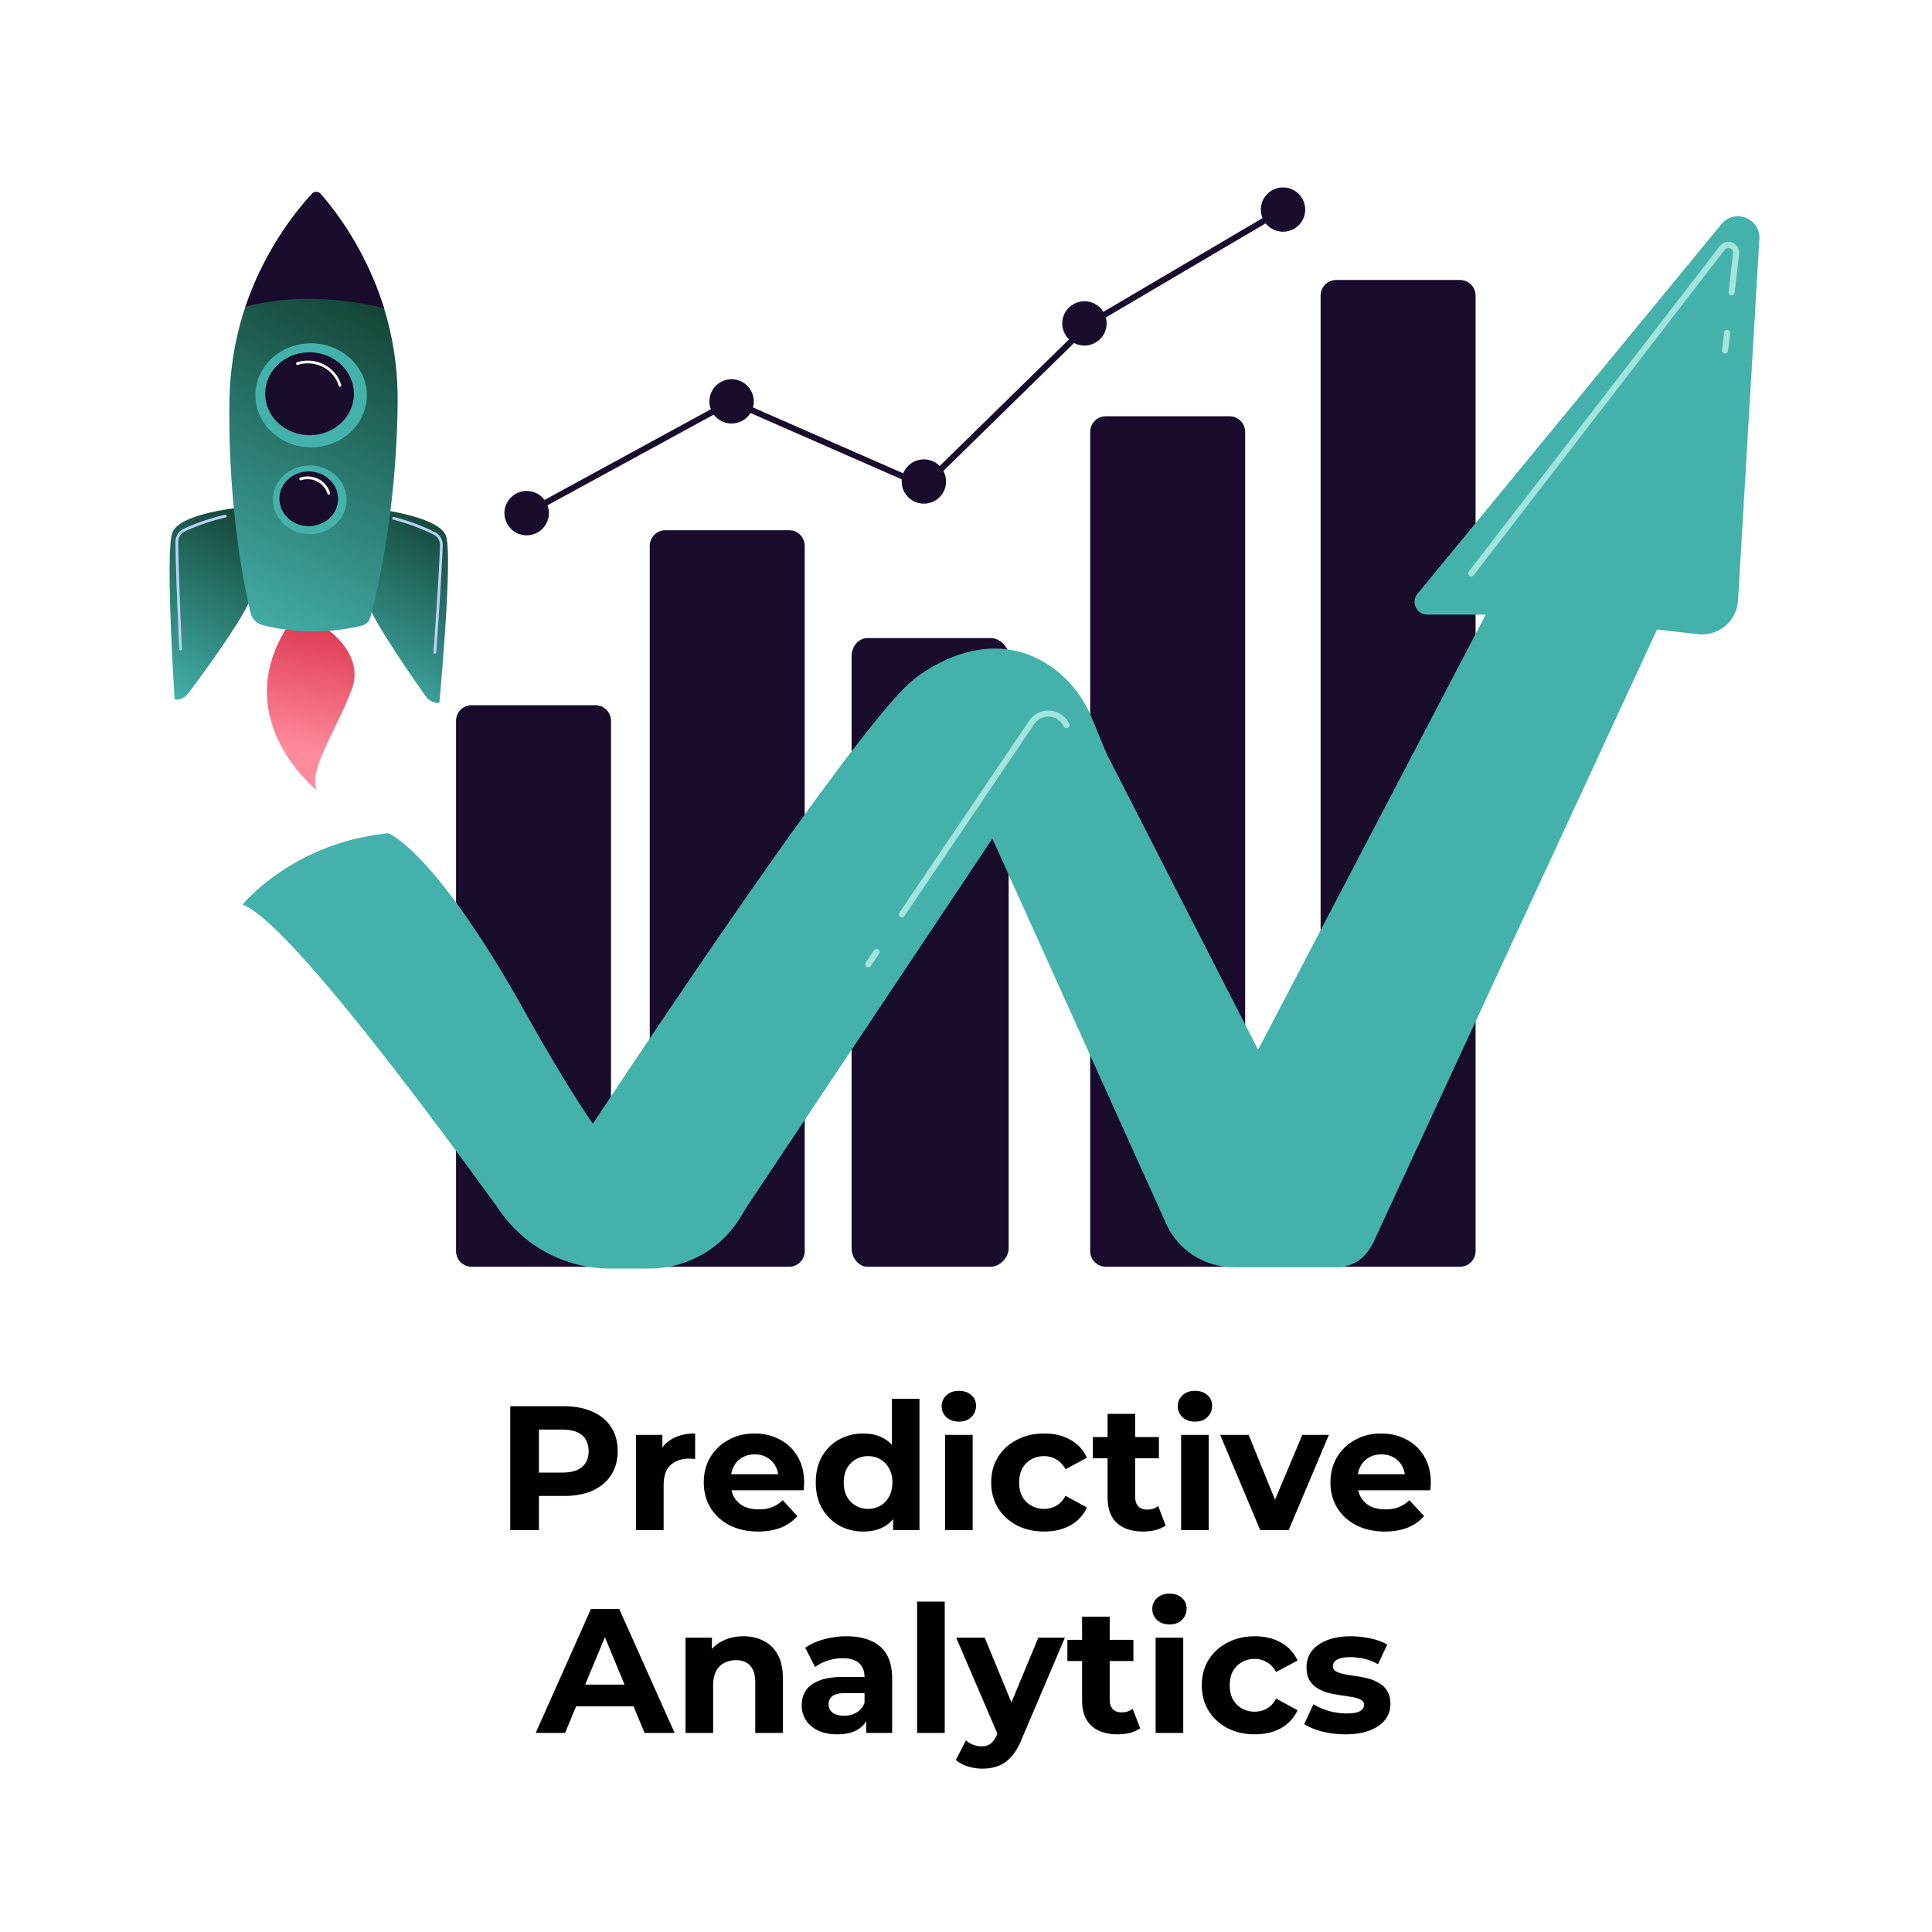
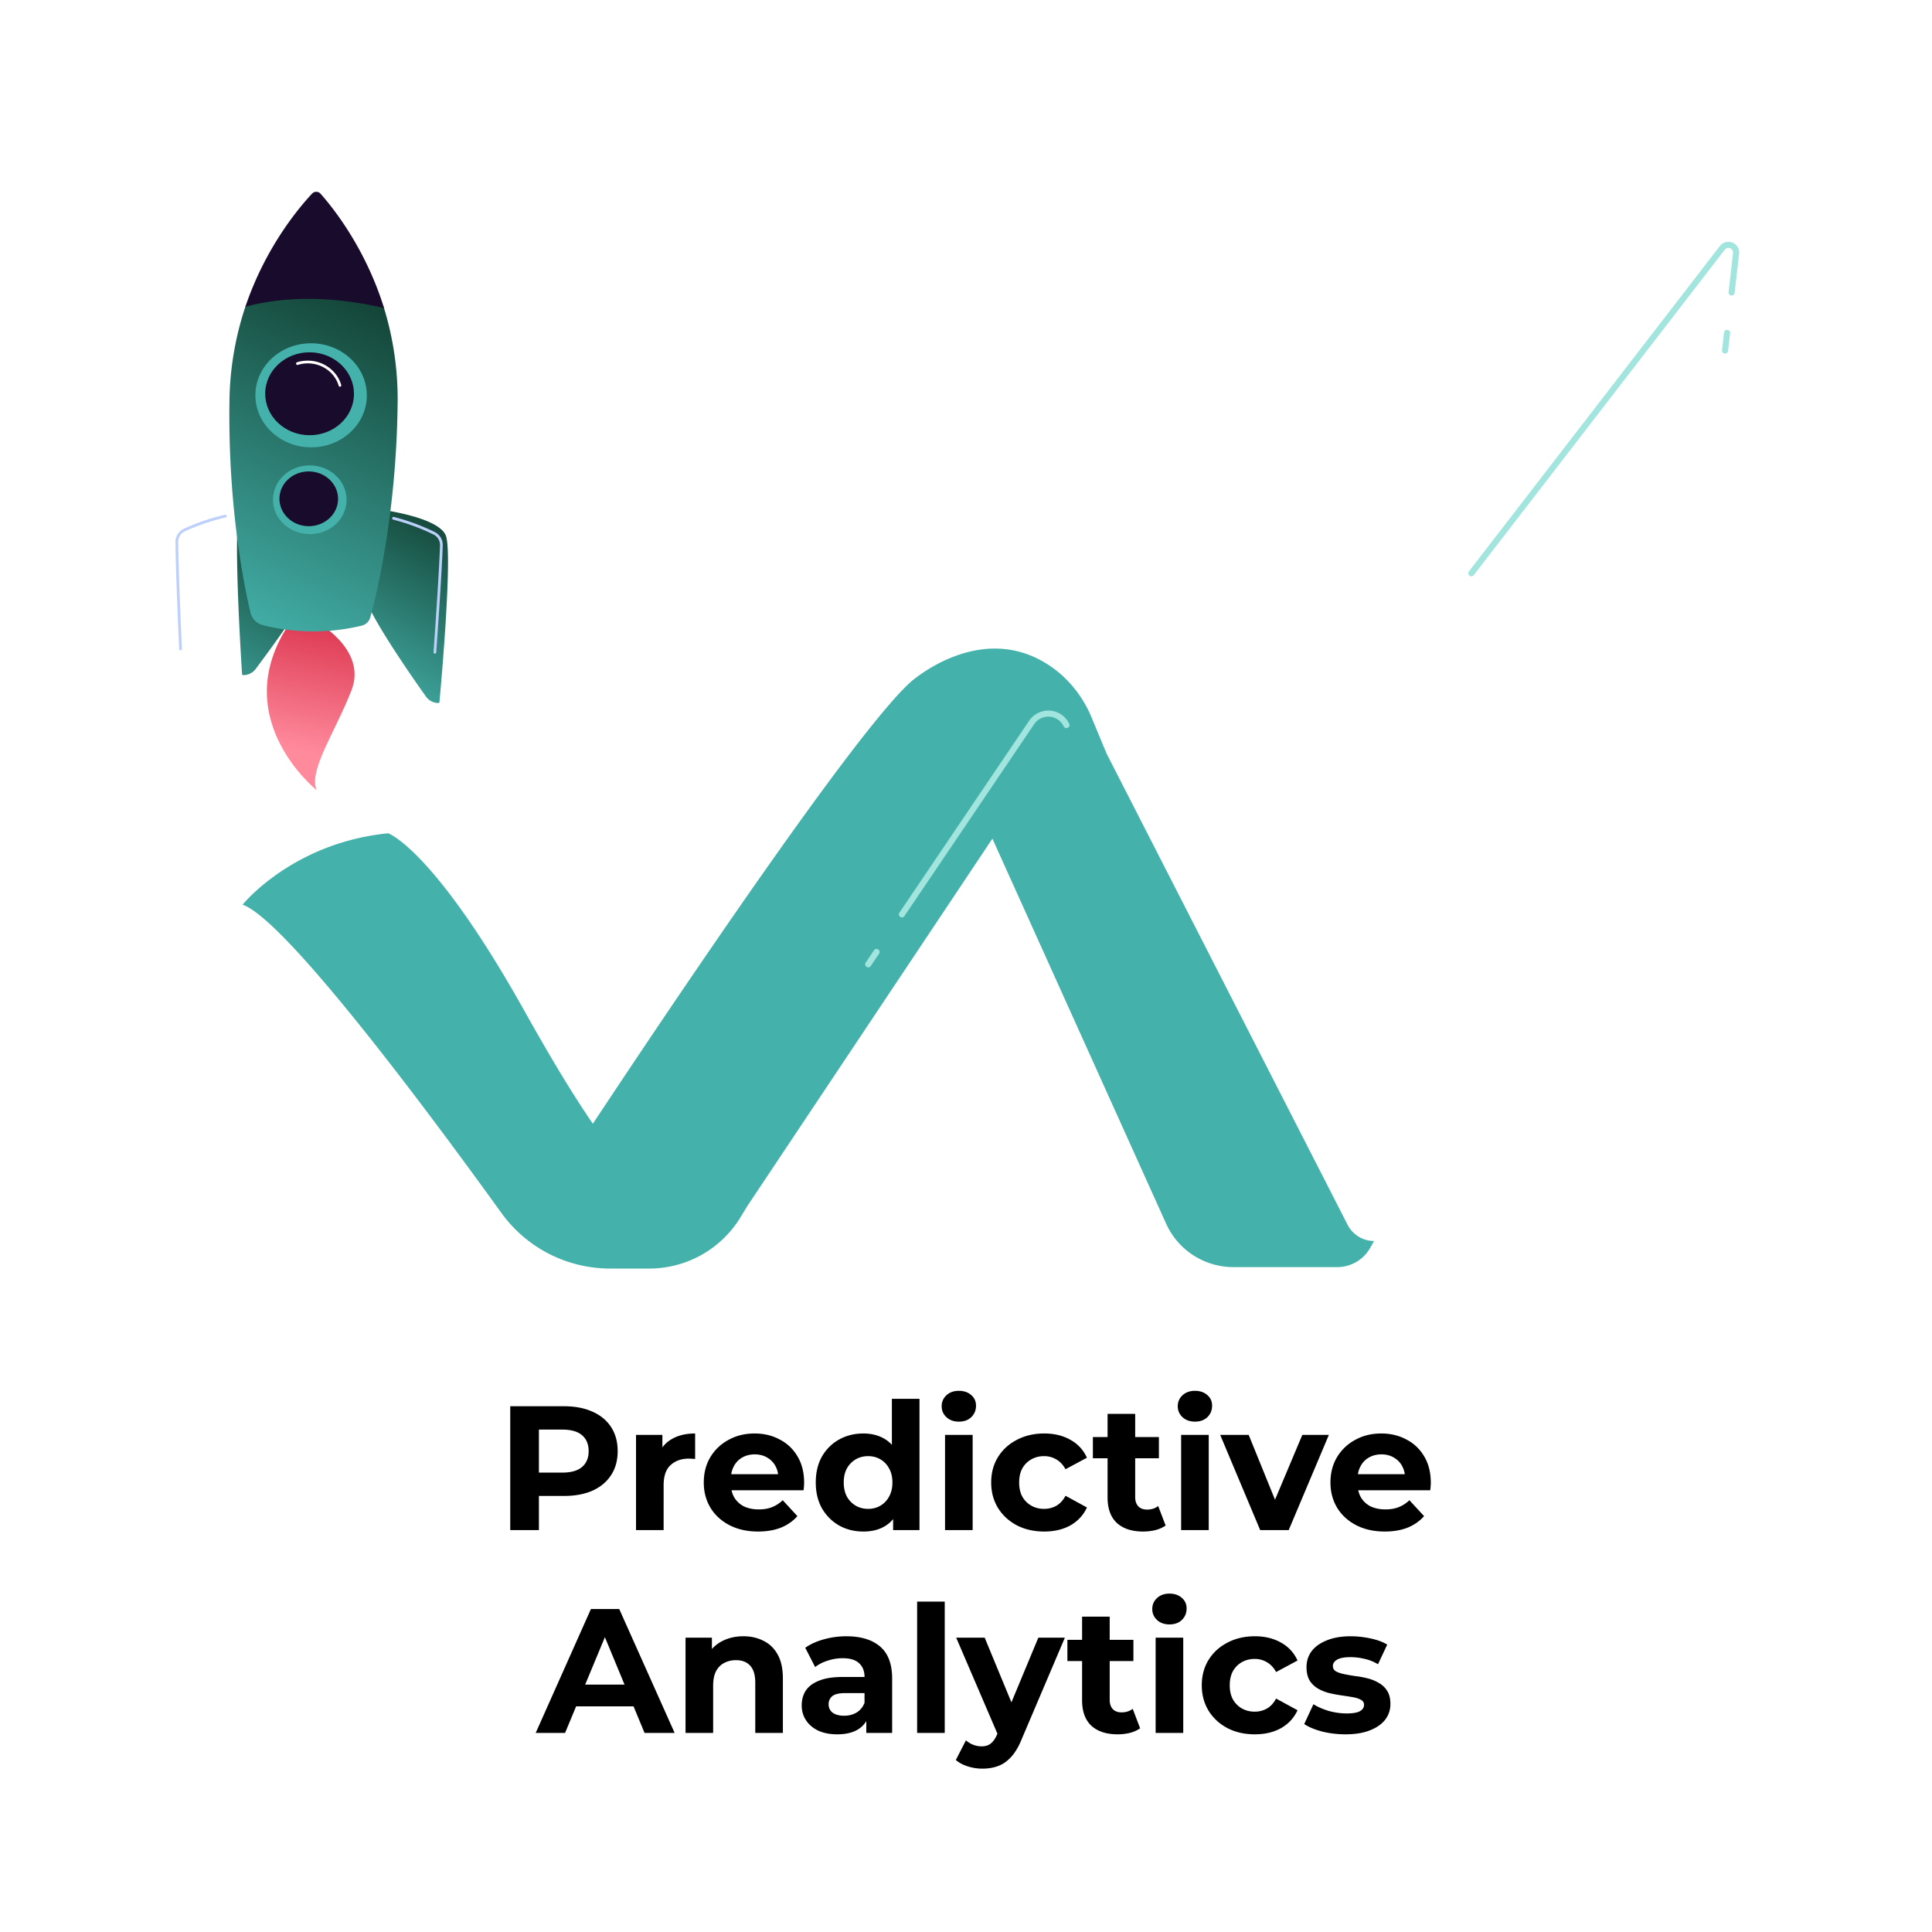
<svg xmlns="http://www.w3.org/2000/svg" width="524" height="524" fill="none">
  <g filter="url(#a)">
-     <rect width="500" height="500" x="12" y="12" fill="#fff" rx="20" />
    <path fill="#000" d="M138.39 415v-33.6h14.544c3.008 0 5.6.496 7.776 1.488 2.176.96 3.856 2.352 5.04 4.176 1.184 1.824 1.776 4 1.776 6.528 0 2.496-.592 4.656-1.776 6.48-1.184 1.824-2.864 3.232-5.04 4.224-2.176.96-4.768 1.44-7.776 1.44H142.71l3.456-3.504V415h-7.776Zm7.776-11.904-3.456-3.696h9.792c2.4 0 4.192-.512 5.376-1.536 1.184-1.024 1.776-2.448 1.776-4.272 0-1.856-.592-3.296-1.776-4.32-1.184-1.024-2.976-1.536-5.376-1.536h-9.792l3.456-3.696v19.056ZM172.503 415v-25.824h7.152v7.296l-1.008-2.112c.768-1.824 2-3.2 3.696-4.128 1.696-.96 3.76-1.44 6.192-1.44v6.912a8.765 8.765 0 0 0-.864-.048 6.586 6.586 0 0 0-.816-.048c-2.048 0-3.712.592-4.992 1.776-1.248 1.152-1.872 2.96-1.872 5.424V415h-7.488Zm33.113.384c-2.944 0-5.536-.576-7.776-1.728-2.208-1.152-3.92-2.72-5.136-4.704-1.216-2.016-1.824-4.304-1.824-6.864 0-2.592.592-4.88 1.776-6.864a12.705 12.705 0 0 1 4.944-4.704c2.08-1.152 4.432-1.728 7.056-1.728 2.528 0 4.8.544 6.816 1.632 2.048 1.056 3.664 2.592 4.848 4.608 1.184 1.984 1.776 4.368 1.776 7.152 0 .288-.016.624-.048 1.008-.032.352-.064.688-.096 1.008h-20.976v-4.368h17.04l-2.88 1.296c0-1.344-.272-2.512-.816-3.504a5.79 5.79 0 0 0-2.256-2.304c-.96-.576-2.08-.864-3.36-.864-1.28 0-2.416.288-3.408.864-.96.544-1.712 1.328-2.256 2.352-.544.992-.816 2.176-.816 3.552v1.152c0 1.408.304 2.656.912 3.744a6.497 6.497 0 0 0 2.64 2.448c1.152.544 2.496.816 4.032.816 1.376 0 2.576-.208 3.6-.624a8.757 8.757 0 0 0 2.88-1.872l3.984 4.32c-1.184 1.344-2.672 2.384-4.464 3.12-1.792.704-3.856 1.056-6.192 1.056Zm28.553 0c-2.432 0-4.624-.544-6.576-1.632-1.952-1.12-3.504-2.672-4.656-4.656-1.12-1.984-1.68-4.32-1.68-7.008 0-2.72.56-5.072 1.68-7.056 1.152-1.984 2.704-3.52 4.656-4.608 1.952-1.088 4.144-1.632 6.576-1.632 2.176 0 4.08.48 5.712 1.44 1.632.96 2.896 2.416 3.792 4.368.896 1.952 1.344 4.448 1.344 7.488 0 3.008-.432 5.504-1.296 7.488-.864 1.952-2.112 3.408-3.744 4.368-1.6.96-3.536 1.44-5.808 1.44Zm1.296-6.144c1.216 0 2.32-.288 3.312-.864.992-.576 1.776-1.392 2.352-2.448.608-1.088.912-2.368.912-3.84 0-1.504-.304-2.784-.912-3.84-.576-1.056-1.36-1.872-2.352-2.448-.992-.576-2.096-.864-3.312-.864-1.248 0-2.368.288-3.36.864-.992.576-1.792 1.392-2.4 2.448-.576 1.056-.864 2.336-.864 3.84 0 1.472.288 2.752.864 3.84.608 1.056 1.408 1.872 2.4 2.448.992.576 2.112.864 3.36.864Zm6.768 5.76v-5.28l.144-7.68-.48-7.632v-15.024h7.488V415h-7.152Zm14.082 0v-25.824h7.488V415h-7.488Zm3.744-29.424c-1.376 0-2.496-.4-3.36-1.2-.864-.8-1.296-1.792-1.296-2.976s.432-2.176 1.296-2.976c.864-.8 1.984-1.2 3.36-1.2s2.496.384 3.36 1.152c.864.736 1.296 1.696 1.296 2.88 0 1.248-.432 2.288-1.296 3.12-.832.8-1.952 1.2-3.36 1.2Zm23.174 29.808c-2.784 0-5.264-.56-7.44-1.68-2.176-1.152-3.888-2.736-5.136-4.752-1.216-2.016-1.824-4.304-1.824-6.864 0-2.592.608-4.88 1.824-6.864 1.248-2.016 2.96-3.584 5.136-4.704 2.176-1.152 4.656-1.728 7.44-1.728 2.72 0 5.088.576 7.104 1.728 2.016 1.12 3.504 2.736 4.464 4.848l-5.808 3.12c-.672-1.216-1.52-2.112-2.544-2.688a6.384 6.384 0 0 0-3.264-.864c-1.28 0-2.432.288-3.456.864-1.024.576-1.84 1.392-2.448 2.448-.576 1.056-.864 2.336-.864 3.84s.288 2.784.864 3.84c.608 1.056 1.424 1.872 2.448 2.448 1.024.576 2.176.864 3.456.864 1.184 0 2.272-.272 3.264-.816 1.024-.576 1.872-1.488 2.544-2.736l5.808 3.168c-.96 2.08-2.448 3.696-4.464 4.848-2.016 1.12-4.384 1.68-7.104 1.68Zm26.814 0c-3.04 0-5.408-.768-7.104-2.304-1.696-1.568-2.544-3.888-2.544-6.96v-22.656h7.488v22.56c0 1.088.288 1.936.864 2.544.576.576 1.36.864 2.352.864 1.184 0 2.192-.32 3.024-.96l2.016 5.28c-.768.544-1.696.96-2.784 1.248-1.056.256-2.16.384-3.312.384Zm-13.632-19.872v-5.76h17.904v5.76h-17.904ZM320.347 415v-25.824h7.488V415h-7.488Zm3.744-29.424c-1.376 0-2.496-.4-3.36-1.2-.864-.8-1.296-1.792-1.296-2.976s.432-2.176 1.296-2.976c.864-.8 1.984-1.2 3.36-1.2s2.496.384 3.36 1.152c.864.736 1.296 1.696 1.296 2.88 0 1.248-.432 2.288-1.296 3.12-.832.8-1.952 1.2-3.36 1.2ZM341.792 415l-10.848-25.824h7.728l9.024 22.224h-3.84l9.36-22.224h7.2L349.52 415h-7.728Zm33.793.384c-2.944 0-5.536-.576-7.776-1.728-2.208-1.152-3.92-2.72-5.136-4.704-1.216-2.016-1.824-4.304-1.824-6.864 0-2.592.592-4.88 1.776-6.864a12.705 12.705 0 0 1 4.944-4.704c2.08-1.152 4.432-1.728 7.056-1.728 2.528 0 4.8.544 6.816 1.632 2.048 1.056 3.664 2.592 4.848 4.608 1.184 1.984 1.776 4.368 1.776 7.152 0 .288-.016.624-.048 1.008-.032.352-.064.688-.096 1.008h-20.976v-4.368h17.039l-2.879 1.296c0-1.344-.272-2.512-.816-3.504a5.79 5.79 0 0 0-2.256-2.304c-.96-.576-2.08-.864-3.36-.864-1.28 0-2.416.288-3.408.864-.96.544-1.712 1.328-2.256 2.352-.544.992-.816 2.176-.816 3.552v1.152c0 1.408.304 2.656.912 3.744a6.497 6.497 0 0 0 2.64 2.448c1.152.544 2.496.816 4.032.816 1.376 0 2.576-.208 3.6-.624a8.757 8.757 0 0 0 2.88-1.872l3.984 4.32c-1.184 1.344-2.672 2.384-4.464 3.12-1.792.704-3.856 1.056-6.192 1.056ZM145.295 470l14.976-33.6h7.68l15.024 33.6h-8.16l-12.288-29.664h3.072L153.263 470h-7.968Zm7.488-7.2 2.064-5.904h17.28l2.112 5.904h-21.456Zm48.846-19.008c2.048 0 3.872.416 5.472 1.248 1.632.8 2.912 2.048 3.84 3.744.928 1.664 1.392 3.808 1.392 6.432V470h-7.488v-13.632c0-2.08-.464-3.616-1.392-4.608-.896-.992-2.176-1.488-3.84-1.488-1.184 0-2.256.256-3.216.768-.928.48-1.664 1.232-2.208 2.256-.512 1.024-.768 2.336-.768 3.936V470h-7.488v-25.824h7.152v7.152l-1.344-2.16a9.565 9.565 0 0 1 3.984-3.984c1.728-.928 3.696-1.392 5.904-1.392ZM234.96 470v-5.04l-.48-1.104v-9.024c0-1.6-.496-2.848-1.488-3.744-.96-.896-2.448-1.344-4.464-1.344-1.376 0-2.736.224-4.08.672-1.312.416-2.432.992-3.36 1.728l-2.688-5.232c1.408-.992 3.104-1.76 5.088-2.304 1.984-.544 4-.816 6.048-.816 3.936 0 6.992.928 9.168 2.784 2.176 1.856 3.264 4.752 3.264 8.688V470h-7.008Zm-7.872.384c-2.016 0-3.744-.336-5.184-1.008-1.44-.704-2.544-1.648-3.312-2.832-.768-1.184-1.152-2.512-1.152-3.984 0-1.536.368-2.88 1.104-4.032.768-1.152 1.968-2.048 3.6-2.688 1.632-.672 3.76-1.008 6.384-1.008h6.864v4.368h-6.048c-1.76 0-2.976.288-3.648.864-.64.576-.96 1.296-.96 2.16 0 .96.368 1.728 1.104 2.304.768.544 1.808.816 3.12.816 1.248 0 2.368-.288 3.36-.864.992-.608 1.712-1.488 2.16-2.64l1.152 3.456c-.544 1.664-1.536 2.928-2.976 3.792-1.44.864-3.296 1.296-5.568 1.296Zm21.657-.384v-35.616h7.488V470h-7.488Zm17.702 9.696a13.11 13.11 0 0 1-3.984-.624c-1.312-.416-2.384-.992-3.216-1.728l2.736-5.328a6.502 6.502 0 0 0 1.968 1.2 6.4 6.4 0 0 0 2.256.432c1.056 0 1.888-.256 2.496-.768.64-.48 1.216-1.296 1.728-2.448l1.344-3.168.576-.816 9.264-22.272h7.2l-11.664 27.408c-.832 2.08-1.792 3.712-2.88 4.896-1.056 1.184-2.24 2.016-3.552 2.496-1.28.48-2.704.72-4.272.72Zm4.416-8.688-11.52-26.832h7.728l8.928 21.6-5.136 5.232Zm32.27-.624c-3.04 0-5.408-.768-7.104-2.304-1.696-1.568-2.544-3.888-2.544-6.96v-22.656h7.488v22.56c0 1.088.288 1.936.864 2.544.576.576 1.36.864 2.352.864 1.184 0 2.192-.32 3.024-.96l2.016 5.28c-.768.544-1.696.96-2.784 1.248-1.056.256-2.16.384-3.312.384Zm-13.632-19.872v-5.76h17.904v5.76h-17.904ZM313.433 470v-25.824h7.488V470h-7.488Zm3.744-29.424c-1.376 0-2.496-.4-3.36-1.2-.864-.8-1.296-1.792-1.296-2.976s.432-2.176 1.296-2.976c.864-.8 1.984-1.2 3.36-1.2s2.496.384 3.36 1.152c.864.736 1.296 1.696 1.296 2.88 0 1.248-.432 2.288-1.296 3.12-.832.8-1.952 1.2-3.36 1.2Zm23.173 29.808c-2.784 0-5.264-.56-7.44-1.68-2.176-1.152-3.888-2.736-5.136-4.752-1.216-2.016-1.824-4.304-1.824-6.864 0-2.592.608-4.88 1.824-6.864 1.248-2.016 2.96-3.584 5.136-4.704 2.176-1.152 4.656-1.728 7.44-1.728 2.72 0 5.088.576 7.104 1.728 2.016 1.12 3.504 2.736 4.464 4.848l-5.808 3.12c-.672-1.216-1.52-2.112-2.544-2.688a6.384 6.384 0 0 0-3.264-.864c-1.28 0-2.432.288-3.456.864-1.024.576-1.84 1.392-2.448 2.448-.576 1.056-.864 2.336-.864 3.84s.288 2.784.864 3.84c.608 1.056 1.424 1.872 2.448 2.448 1.024.576 2.176.864 3.456.864 1.184 0 2.272-.272 3.264-.816 1.024-.576 1.872-1.488 2.544-2.736l5.808 3.168c-.96 2.08-2.448 3.696-4.464 4.848-2.016 1.12-4.384 1.68-7.104 1.68Zm24.567 0c-2.208 0-4.336-.256-6.384-.768-2.016-.544-3.616-1.216-4.8-2.016l2.496-5.376c1.184.736 2.576 1.344 4.176 1.824 1.632.448 3.232.672 4.8.672 1.728 0 2.944-.208 3.648-.624.736-.416 1.104-.992 1.104-1.728 0-.608-.288-1.056-.864-1.344-.544-.32-1.28-.56-2.208-.72-.928-.16-1.952-.32-3.072-.48a42.835 42.835 0 0 1-3.312-.624 11.898 11.898 0 0 1-3.072-1.248 6.477 6.477 0 0 1-2.256-2.208c-.544-.928-.816-2.128-.816-3.6 0-1.632.464-3.072 1.392-4.32.96-1.248 2.336-2.224 4.128-2.928 1.792-.736 3.936-1.104 6.432-1.104 1.76 0 3.552.192 5.376.576 1.824.384 3.344.944 4.56 1.68l-2.496 5.328c-1.248-.736-2.512-1.232-3.792-1.488a16.199 16.199 0 0 0-3.648-.432c-1.664 0-2.88.224-3.648.672-.768.448-1.152 1.024-1.152 1.728 0 .64.272 1.12.816 1.44.576.32 1.328.576 2.256.768.928.192 1.936.368 3.024.528 1.12.128 2.24.336 3.36.624a11.13 11.13 0 0 1 3.024 1.248 6.08 6.08 0 0 1 2.256 2.16c.576.896.864 2.08.864 3.552 0 1.6-.48 3.024-1.44 4.272-.96 1.216-2.352 2.176-4.176 2.88-1.792.704-3.984 1.056-6.576 1.056Z" />
-     <path fill="#190B2B" d="M161.472 191.266h-33.539a4.242 4.242 0 0 0-4.246 4.237v143.83a4.242 4.242 0 0 0 4.246 4.237h33.539a4.242 4.242 0 0 0 4.246-4.237v-143.83a4.242 4.242 0 0 0-4.246-4.237ZM268.733 173.058h-33.469c-2.344 0-4.287 2.25-4.287 4.872v160.605c0 2.62 1.943 5.038 4.287 5.038h33.469c2.346 0 4.839-2.406 4.839-5.038V177.93c-.016-2.622-2.505-4.872-4.839-4.872ZM214.012 143.81h-33.539a4.242 4.242 0 0 0-4.247 4.237v191.289a4.242 4.242 0 0 0 4.247 4.237h33.539a4.242 4.242 0 0 0 4.246-4.237V148.047a4.242 4.242 0 0 0-4.246-4.237ZM395.961 75.935h-33.539a4.241 4.241 0 0 0-4.246 4.237v259.164a4.242 4.242 0 0 0 4.246 4.237h33.539a4.242 4.242 0 0 0 4.246-4.237V80.172a4.241 4.241 0 0 0-4.246-4.237ZM333.469 112.906h-33.54a4.242 4.242 0 0 0-4.246 4.237v222.19a4.242 4.242 0 0 0 4.246 4.237h33.54a4.242 4.242 0 0 0 4.246-4.237v-222.19a4.242 4.242 0 0 0-4.246-4.237ZM143.249 139.898l-.793-1.453 55.937-30.497 52.002 22.808 44.65-43.703.089-.05 52.428-30.873.842 1.424-52.342 30.825-45.308 44.342-52.282-22.93-55.223 30.107Z" />
-     <path fill="#190B2B" d="M148.869 139.171a6.007 6.007 0 0 1-3.721 5.557 6.04 6.04 0 0 1-6.569-1.304 6.009 6.009 0 0 1 .914-9.254 6.035 6.035 0 0 1 7.611.748 6.01 6.01 0 0 1 1.765 4.253ZM204.281 110.243a6.002 6.002 0 0 0-4.473-7.221c-3.234-.762-6.474 1.237-7.237 4.463a6 6 0 0 0 4.473 7.221 6.017 6.017 0 0 0 7.237-4.463ZM254.829 134.839a5.992 5.992 0 0 0 0-8.489 6.026 6.026 0 0 0-8.508 0 5.994 5.994 0 0 0 0 8.489 6.026 6.026 0 0 0 8.508 0ZM294.121 93.72c3.322 0 6.016-2.688 6.016-6.003s-2.694-6.003-6.016-6.003c-3.323 0-6.016 2.688-6.016 6.003s2.693 6.002 6.016 6.002ZM353.54 59.14a5.998 5.998 0 0 0-3.256-7.843c-3.069-1.268-6.589.186-7.86 3.249a5.998 5.998 0 0 0 3.256 7.843 6.02 6.02 0 0 0 7.86-3.249Z" />
-     <path fill="#44B2AB" d="m325.616 314.548 77.345-147.851h-15.839a3.457 3.457 0 0 1-3.437-3.876 3.459 3.459 0 0 1 .761-1.768l82.433-100.248c3.573-4.345 10.631-1.59 10.301 4.02l-5.787 98.032a9.779 9.779 0 0 1-3.487 6.914 9.827 9.827 0 0 1-7.429 2.229l-11.048-1.261-76.759 165.835a12.203 12.203 0 0 1-4.508 5.159 12.243 12.243 0 0 1-6.584 1.921h-26.6l-9.362-29.106Z" />
    <path fill="#44B2AB" d="m261.669 210.855 54.604 121.027a19.998 19.998 0 0 0 7.386 8.584 20.058 20.058 0 0 0 10.873 3.205h28.151a10.291 10.291 0 0 0 5.217-1.423 10.258 10.258 0 0 0 3.769-3.87l1.001-1.799a8.064 8.064 0 0 1-7.168-4.381l-72.753-142.234-31.08 20.891Z" />
    <path fill="#44B2AB" d="M300.098 204.332a11.96 11.96 0 0 0-13.85-.679 11.927 11.927 0 0 0-3.491 3.427l-80.282 120.351a34.646 34.646 0 0 1-12.495 11.331 34.747 34.747 0 0 1-16.377 4.101h-11.296l-9.194-26.426s74.631-114.186 93.872-131.46c0 0 19.157-17.226 38.046-4.201 4.991 3.441 8.779 8.351 11.091 13.954l3.976 9.602Z" />
    <path fill="#44B2AB" d="M65.795 245.367S79.233 228.608 105.276 226c0 0 12.366 4.205 37.009 48.262 24.642 44.056 40.99 64.145 60.19 53.17l-1.589 2.646a28.924 28.924 0 0 1-10.556 10.244 28.993 28.993 0 0 1-14.241 3.737H165.48a36.38 36.38 0 0 1-16.565-3.987 36.302 36.302 0 0 1-12.919-11.086c-19.183-26.614-58.42-79.488-70.201-83.619Z" />
    <path fill="#A2E4DE" d="M467.87 95.885a.615.615 0 0 1-.094 0 .83.83 0 0 1-.551-.308.818.818 0 0 1-.172-.606l.542-4.788a.83.83 0 0 1 1.649.185l-.542 4.788a.827.827 0 0 1-.832.729ZM399.058 156.309a.831.831 0 0 1-.827-.91.827.827 0 0 1 .169-.423l68.069-88.253a2.92 2.92 0 0 1 5.213 2.103l-1.205 10.586a.83.83 0 0 1-1.65-.185l1.206-10.586a1.253 1.253 0 0 0-.779-1.304 1.26 1.26 0 0 0-1.468.397l-68.072 88.252a.825.825 0 0 1-.656.323ZM244.622 248.829a.83.83 0 0 1-.687-1.292l35.203-52.068a6.269 6.269 0 0 1 5.664-2.727 6.277 6.277 0 0 1 3.072 1.079 6.25 6.25 0 0 1 2.114 2.471.815.815 0 0 1 .035.635.84.84 0 0 1-.166.279.852.852 0 0 1-.577.272.836.836 0 0 1-.791-.479 4.605 4.605 0 0 0-3.819-2.618 4.617 4.617 0 0 0-4.169 2.014l-35.204 52.068a.825.825 0 0 1-.675.366ZM235.484 262.36a.83.83 0 0 1-.687-1.292l2.256-3.34a.832.832 0 0 1 1.504.305.829.829 0 0 1-.127.622l-2.247 3.337a.843.843 0 0 1-.699.368Z" />
    <path fill="url(#b)" d="M85.111 168.181s14.666 7.649 10.225 19.04c-4.442 11.391-11.722 21.79-9.46 27.072 0 0-25.32-20.136-6.59-46.308l5.825.196Z" />
    <path fill="url(#c)" d="M102.811 138.15s16.107 1.98 18.109 7.114c1.901 4.886-1.39 41.565-1.737 45.133a.3.3 0 0 1-.308.274 4.137 4.137 0 0 1-3.339-1.74c-3.725-5.221-14.7-21.002-16.498-26.833-2.14-7.057 3.773-23.948 3.773-23.948Z" />
    <path fill="#BDD0FB" d="M118.185 177.209a.37.37 0 0 0 .139-.265c0-.2 1.467-20.32 1.758-29.004a3.914 3.914 0 0 0-2.197-3.651 58.297 58.297 0 0 0-11.062-4.081.378.378 0 0 0-.39.145.37.37 0 0 0-.067.28.372.372 0 0 0 .15.245c.04.029.085.05.133.061a56.969 56.969 0 0 1 10.911 4.025 3.165 3.165 0 0 1 1.78 2.95c-.291 8.671-1.737 28.773-1.763 28.978a.378.378 0 0 0 .347.4.398.398 0 0 0 .261-.083Z" />
-     <path fill="url(#d)" d="M65.106 137.663s-16.155 1.557-18.286 6.639c-2.028 4.834.316 41.588.547 45.164a.307.307 0 0 0 .303.283 4.155 4.155 0 0 0 3.382-1.667c3.856-5.147 15.239-20.615 17.18-26.397 2.348-6.984-3.126-24.022-3.126-24.022Z" />
+     <path fill="url(#d)" d="M65.106 137.663c-2.028 4.834.316 41.588.547 45.164a.307.307 0 0 0 .303.283 4.155 4.155 0 0 0 3.382-1.667c3.856-5.147 15.239-20.615 17.18-26.397 2.348-6.984-3.126-24.022-3.126-24.022Z" />
    <path fill="#BDD0FB" d="M49.203 176.313a.357.357 0 0 0 .139-.309c0-.2-.942-20.337-1.007-29.013a3.16 3.16 0 0 1 1.85-2.902 57.417 57.417 0 0 1 11.014-3.742.371.371 0 0 0 .27-.44.374.374 0 0 0-.427-.291 56.884 56.884 0 0 0-11.166 3.79A3.912 3.912 0 0 0 47.588 147c.065 8.702 1.003 28.839 1.012 29.039a.372.372 0 0 0 .216.325.365.365 0 0 0 .387-.051Z" />
    <path fill="url(#e)" d="M104.02 83.124a84.289 84.289 0 0 1 3.83 25.95c-.3 30.083-5.714 52.143-7.42 58.373a3.187 3.187 0 0 1-2.353 2.25 55.941 55.941 0 0 1-26.77-.139 4.63 4.63 0 0 1-3.378-3.429c-1.736-7.301-6.147-28.865-5.691-57.647a84.176 84.176 0 0 1 4.441-25.671c14.93-3.977 29.288-1.536 37.341.313Z" />
    <path fill="#190B2B" d="M66.554 83.19c5.553-16.451 14.852-27.217 18.082-30.671a1.563 1.563 0 0 1 2.314.03c3.13 3.529 12.075 14.488 17.211 30.983-8.053-1.85-22.677-4.32-37.607-.342Z" />
    <path fill="#44B2AB" d="M84.562 93.107c-8.346-.108-15.193 6.121-15.293 13.914-.1 7.792 6.583 14.196 14.93 14.304 8.345.108 15.192-6.121 15.292-13.913.1-7.793-6.583-14.197-14.93-14.305Z" />
    <path fill="#190B2B" d="M71.926 106.64c-.082 6.209 5.245 11.313 11.896 11.4 6.65.087 12.104-4.878 12.182-11.087.078-6.209-5.245-11.313-11.896-11.4-6.65-.087-12.104 4.878-12.182 11.087Z" />
    <path fill="#fff" d="M92.422 104.812a.362.362 0 0 0 .126-.395c-1.115-3.834-4.775-6.549-8.952-6.601a9.802 9.802 0 0 0-3.039.435.378.378 0 0 0-.06.69.368.368 0 0 0 .286.024 9.073 9.073 0 0 1 2.826-.41c3.83.048 7.22 2.542 8.249 6.062a.377.377 0 0 0 .465.256.309.309 0 0 0 .1-.061Z" />
    <path fill="#44B2AB" d="M74.036 135.422c-.07 5.147 4.342 9.376 9.86 9.45 5.518.074 10.037-4.042 10.102-9.193.066-5.152-4.341-9.377-9.86-9.451-5.517-.074-10.037 4.047-10.102 9.194Z" />
    <path fill="#190B2B" d="M75.786 135.183c-.052 4.103 3.473 7.475 7.858 7.531 4.385.057 7.997-3.224 8.049-7.322.052-4.099-3.473-7.476-7.858-7.532-4.385-.057-7.993 3.22-8.05 7.323Z" />
-     <path fill="#fff" d="M89.41 134.077a.373.373 0 0 0 .125-.395 6.359 6.359 0 0 0-2.29-3.216 6.342 6.342 0 0 0-3.744-1.24 6.612 6.612 0 0 0-2.063.3.376.376 0 0 0-.226.462.374.374 0 0 0 .448.252 5.896 5.896 0 0 1 1.832-.266 5.59 5.59 0 0 1 3.302 1.087 5.609 5.609 0 0 1 2.025 2.829.382.382 0 0 0 .247.248.373.373 0 0 0 .344-.061Z" />
  </g>
  <defs>
    <linearGradient id="b" x1="82.023" x2="72.32" y1="152.775" y2="201.751" gradientUnits="userSpaceOnUse">
      <stop stop-color="#CE1632" />
      <stop offset="1" stop-color="#FF8A9C" />
    </linearGradient>
    <linearGradient id="c" x1="98.572" x2="125.87" y1="190.672" y2="140.525" gradientUnits="userSpaceOnUse">
      <stop stop-color="#44B2AB" />
      <stop offset="1" stop-color="#114032" />
    </linearGradient>
    <linearGradient id="d" x1="46" x2="73.026" y1="189.749" y2="139.946" gradientUnits="userSpaceOnUse">
      <stop stop-color="#44B2AB" />
      <stop offset="1" stop-color="#114032" />
    </linearGradient>
    <linearGradient id="e" x1="62.205" x2="105.466" y1="171.253" y2="79.544" gradientUnits="userSpaceOnUse">
      <stop stop-color="#44B2AB" />
      <stop offset="1" stop-color="#114032" />
    </linearGradient>
    <filter id="a" width="524" height="524" x="0" y="0" color-interpolation-filters="sRGB" filterUnits="userSpaceOnUse">
      <feFlood flood-opacity="0" result="BackgroundImageFix" />
      <feColorMatrix in="SourceAlpha" result="hardAlpha" values="0 0 0 0 0 0 0 0 0 0 0 0 0 0 0 0 0 0 127 0" />
      <feMorphology in="SourceAlpha" operator="dilate" radius="2" result="effect1_dropShadow_1907_29096" />
      <feOffset />
      <feGaussianBlur stdDeviation="5" />
      <feComposite in2="hardAlpha" operator="out" />
      <feColorMatrix values="0 0 0 0 0.267 0 0 0 0 0.698 0 0 0 0 0.671 0 0 0 0.5 0" />
      <feBlend in2="BackgroundImageFix" result="effect1_dropShadow_1907_29096" />
      <feBlend in="SourceGraphic" in2="effect1_dropShadow_1907_29096" result="shape" />
    </filter>
  </defs>
</svg>